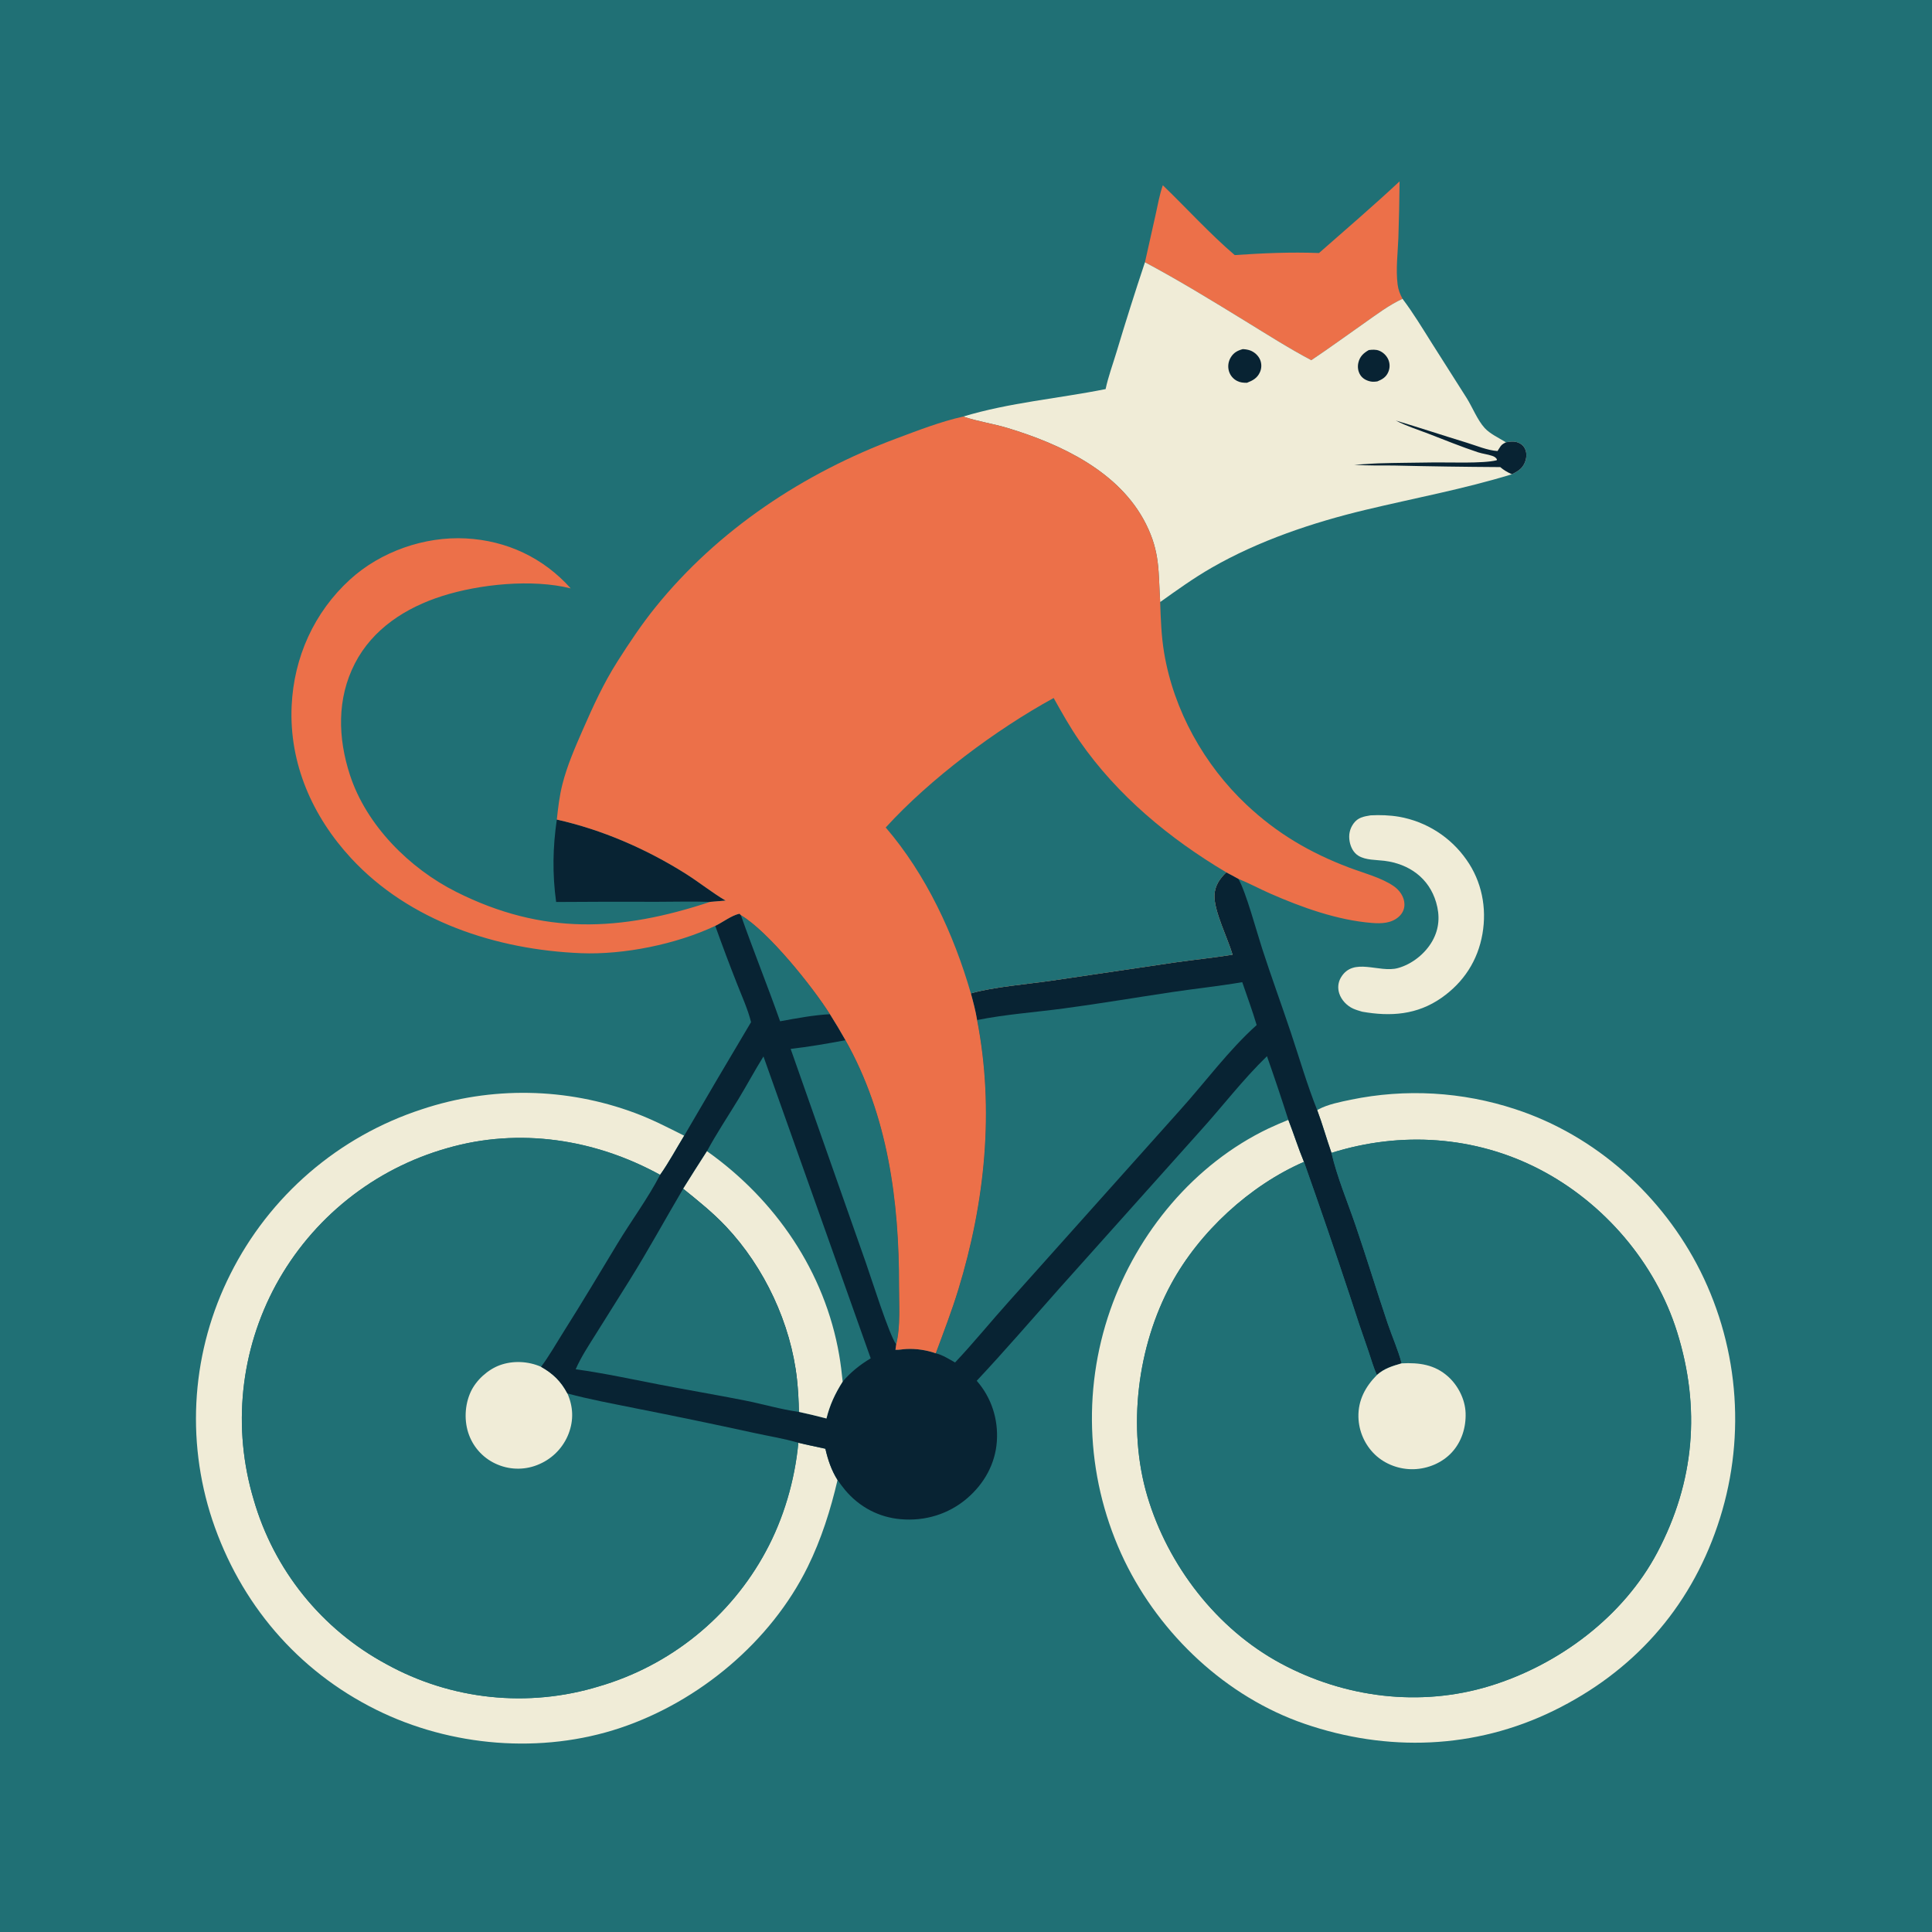
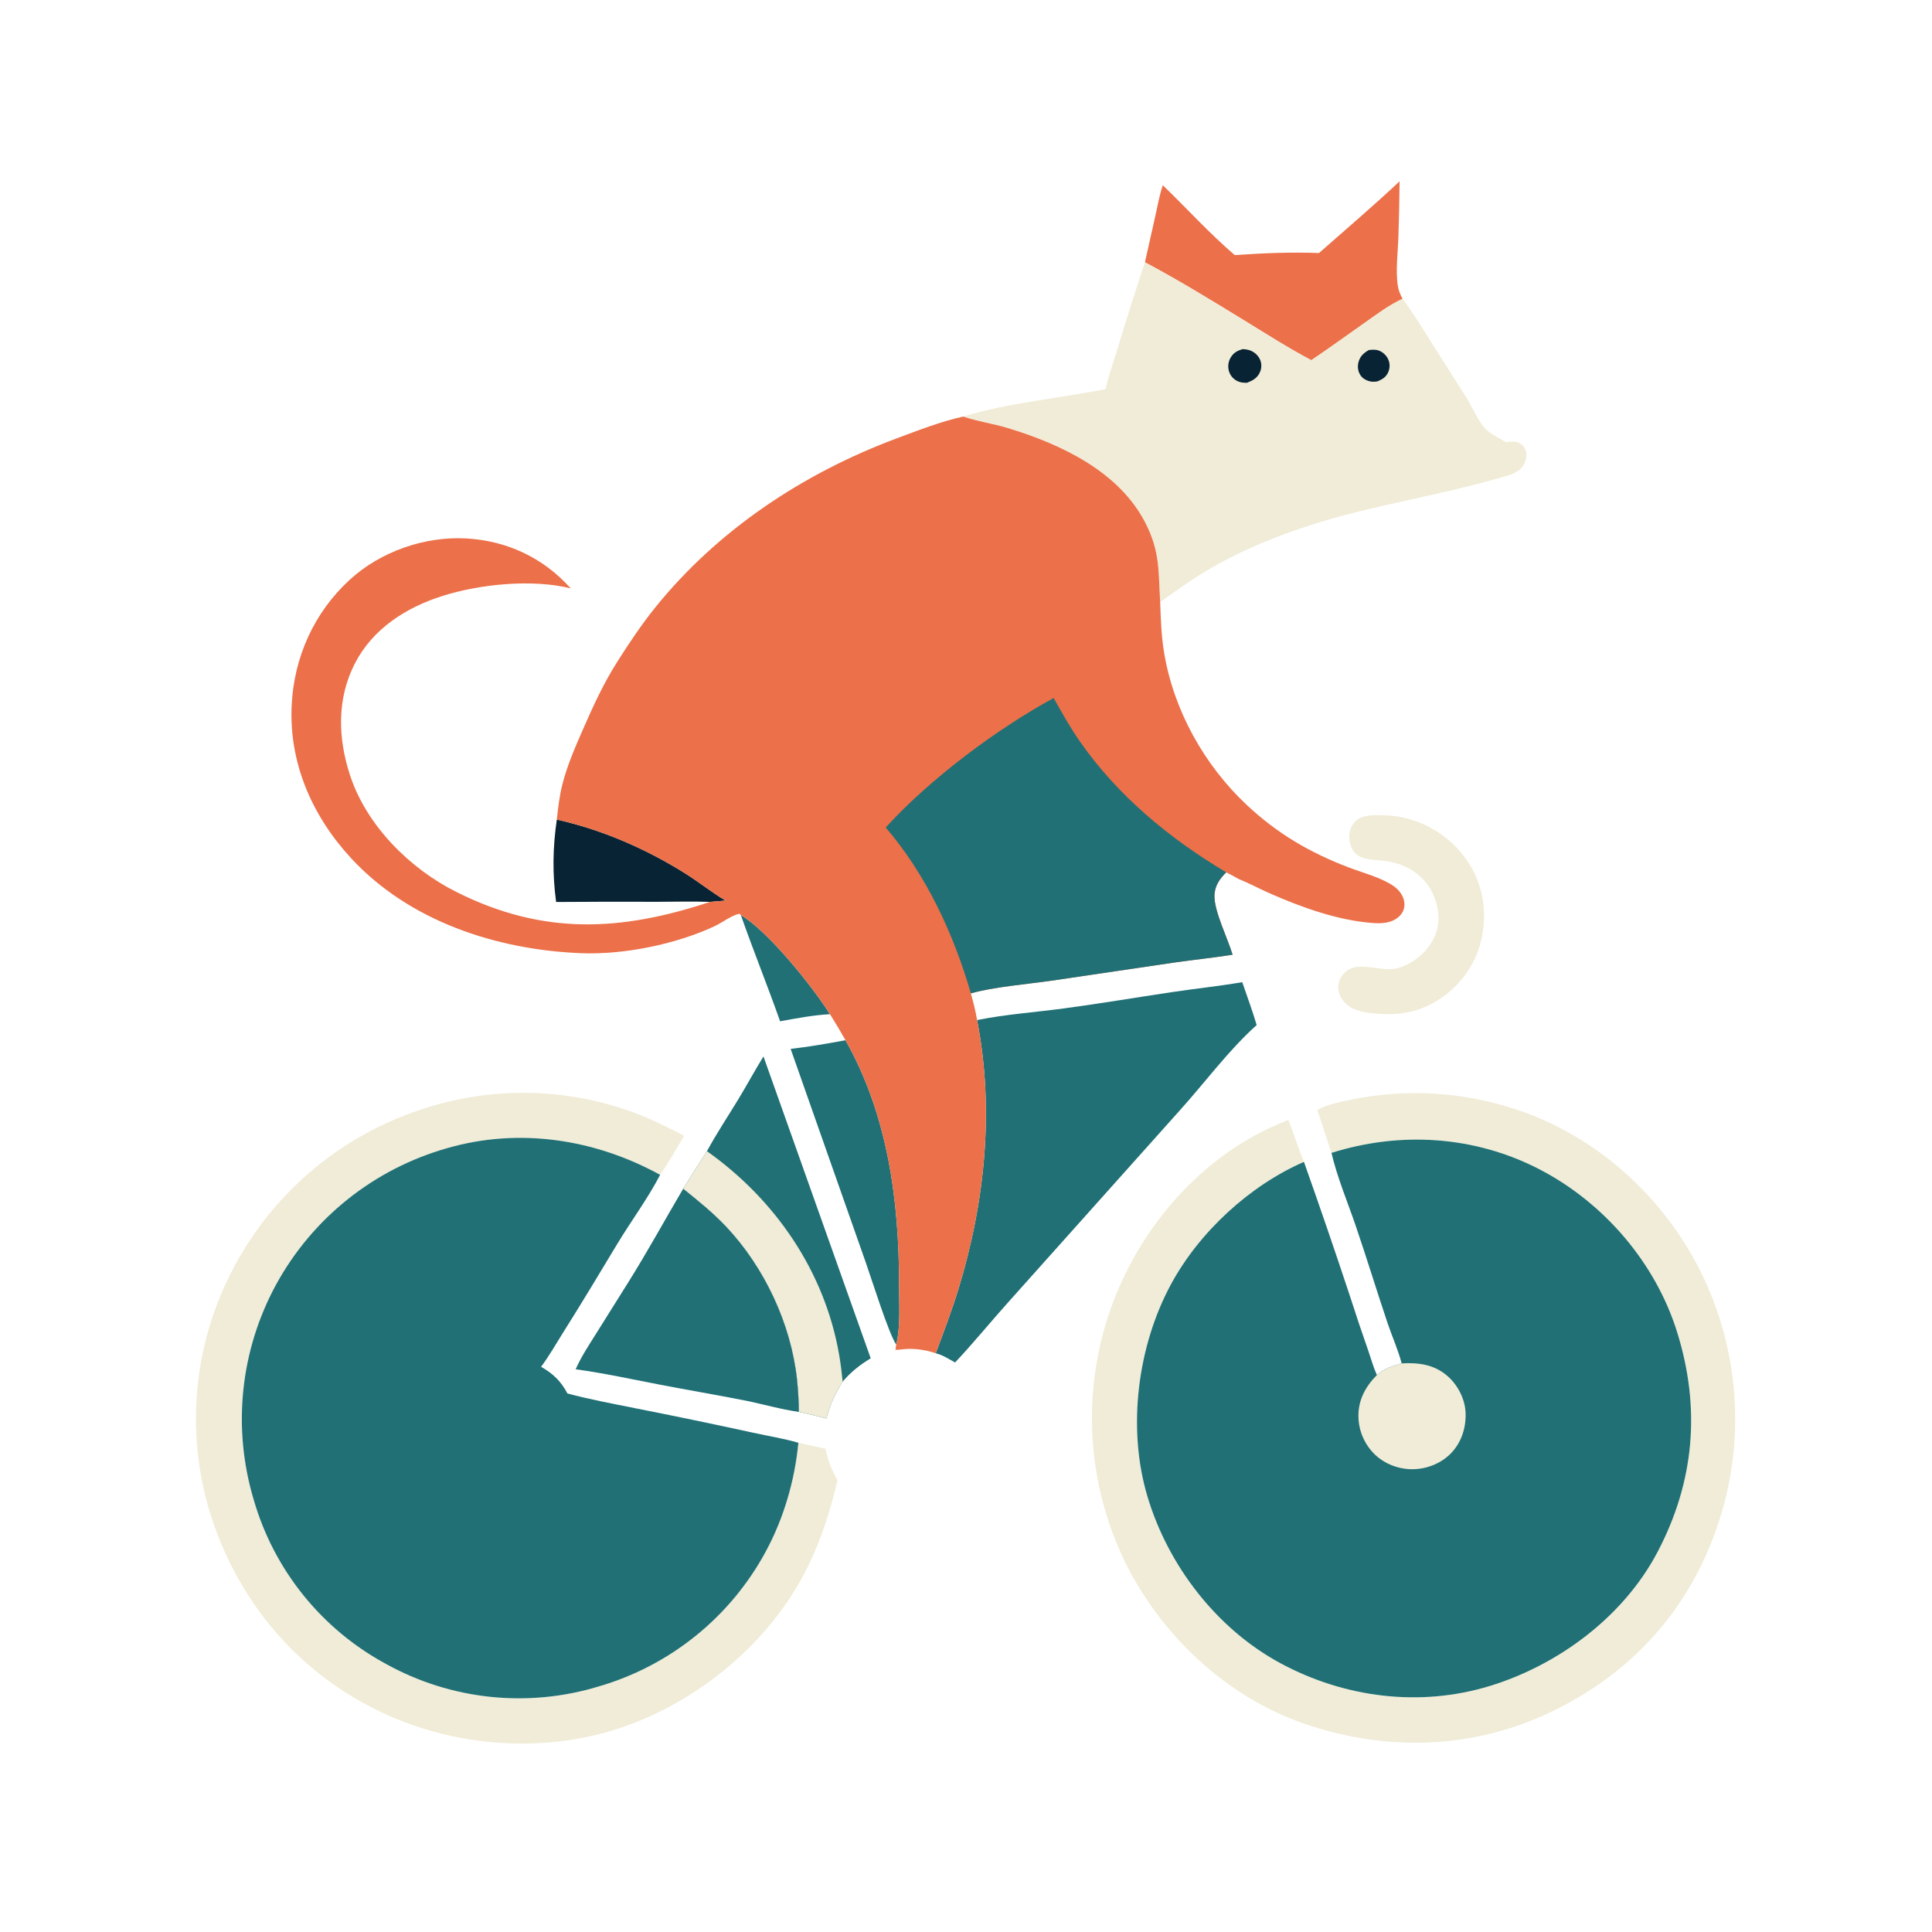
<svg xmlns="http://www.w3.org/2000/svg" width="1024" height="1024">
-   <path fill="#207075" d="M0 0L1024 0L1024 1024L0 1024L0 0Z" />
  <path fill="#082333" d="M295.128 434.387C319.125 439.759 342.459 449.905 363.266 462.98C370.503 467.527 377.283 473.016 384.598 477.341L376.355 478.022C367.057 477.672 357.682 477.979 348.374 477.97Q321.568 477.865 294.762 478.069C292.736 463.249 292.965 449.152 295.128 434.387Z" />
  <path fill="#F0ECD7" d="M726.45 432.15C731.426 431.886 736.577 432.066 741.495 432.893Q742.835 433.128 744.162 433.429Q745.489 433.73 746.799 434.095Q748.11 434.461 749.401 434.891Q750.692 435.32 751.96 435.813Q753.228 436.306 754.471 436.861Q755.713 437.415 756.927 438.03Q758.14 438.645 759.322 439.319Q760.504 439.993 761.651 440.724Q762.799 441.456 763.909 442.242Q765.019 443.029 766.088 443.87Q767.158 444.71 768.185 445.603Q769.213 446.495 770.195 447.436Q771.177 448.378 772.111 449.367Q773.046 450.356 773.931 451.389Q774.816 452.423 775.648 453.499Q776.481 454.574 777.26 455.69C785.356 467.126 788.119 481.184 785.734 494.956C783.282 509.112 775.777 520.641 764.035 528.865C751.145 537.894 737.119 538.897 721.978 536.222C720.377 535.74 718.717 535.28 717.191 534.591C713.863 533.088 710.902 529.978 709.806 526.467C708.915 523.614 709.19 520.664 710.723 518.088C717.296 507.049 730.905 515.858 740.936 513.099C748.422 511.041 755.45 505.416 759.217 498.677C762.862 492.156 763.253 485.334 761.177 478.272C757.359 465.286 746.762 457.877 733.745 456.242C729.331 455.688 723.95 455.961 720.023 453.59C717.345 451.972 715.883 448.991 715.337 445.996C714.711 442.564 715.344 439.339 717.388 436.503C719.717 433.273 722.737 432.761 726.45 432.15Z" />
  <path fill="#EC7049" d="M699.096 134.113C713.446 121.505 727.829 109.164 741.807 96.121Q741.67 111.119 741.165 126.108C740.848 134.141 739.75 142.836 740.767 150.814C741.125 153.62 742.044 155.912 743.373 158.385C736.236 161.644 729.439 166.807 723.03 171.308C713.705 177.856 704.48 184.581 695.011 190.92C683.08 184.61 671.786 177.394 660.294 170.342C642.775 159.593 624.987 148.673 606.844 139.009L612.476 113.874C613.634 108.681 614.561 103.212 616.315 98.189C628.98 110.378 641.087 123.785 654.433 135.201C669.326 134.186 684.169 133.527 699.096 134.113Z" />
  <path fill="#F0ECD7" d="M443.914 784.435C440.247 800.224 435.29 815.865 428.119 830.444C408.612 870.101 370.557 901.8 328.881 915.793C287.005 929.852 238.818 925.781 199.364 906.185C157.519 885.402 127.284 849.75 112.492 805.495Q111.834 803.507 111.225 801.504Q110.616 799.5 110.056 797.482Q109.496 795.464 108.987 793.433Q108.477 791.402 108.017 789.359Q107.557 787.316 107.148 785.263Q106.738 783.209 106.38 781.146Q106.021 779.083 105.713 777.012Q105.405 774.94 105.148 772.862Q104.891 770.784 104.686 768.7Q104.48 766.616 104.325 764.528Q104.171 762.44 104.068 760.348Q103.965 758.257 103.913 756.163Q103.862 754.07 103.862 751.976Q103.862 749.882 103.913 747.788Q103.965 745.695 104.067 743.604Q104.17 741.512 104.325 739.424Q104.479 737.335 104.685 735.252Q104.89 733.168 105.147 731.089Q105.404 729.011 105.711 726.94Q106.019 724.869 106.378 722.805Q106.736 720.742 107.146 718.689Q107.555 716.635 108.015 714.592Q108.474 712.549 108.984 710.518Q109.494 708.487 110.053 706.469Q110.613 704.451 111.222 702.448Q111.831 700.444 112.489 698.456Q113.147 696.468 113.854 694.497Q114.56 692.526 115.315 690.573Q116.07 688.62 116.873 686.685Q117.676 684.751 118.526 682.838Q119.376 680.924 120.273 679.032Q121.17 677.14 122.113 675.27Q123.075 673.349 124.084 671.452Q125.094 669.555 126.149 667.684Q127.205 665.812 128.307 663.968Q129.409 662.123 130.557 660.306Q131.704 658.489 132.896 656.702Q134.088 654.914 135.324 653.156Q136.559 651.398 137.838 649.672Q139.117 647.945 140.439 646.25Q141.76 644.556 143.123 642.895Q144.486 641.234 145.889 639.607Q147.293 637.98 148.736 636.388Q150.18 634.797 151.662 633.241Q153.145 631.686 154.665 630.167Q156.186 628.649 157.743 627.169Q159.301 625.689 160.895 624.248Q162.488 622.807 164.117 621.405Q165.746 620.004 167.41 618.644Q169.073 617.283 170.769 615.964Q172.465 614.646 174.194 613.369Q175.922 612.093 177.682 610.859Q179.442 609.626 181.231 608.437Q183.021 607.248 184.839 606.103Q186.658 604.958 188.504 603.859Q190.35 602.76 192.223 601.707Q194.096 600.653 195.994 599.647Q197.893 598.641 199.816 597.681Q201.738 596.722 203.684 595.811Q205.63 594.9 207.598 594.037Q209.566 593.174 211.554 592.36Q213.543 591.546 215.551 590.782Q217.559 590.018 219.586 589.303Q221.612 588.589 223.656 587.925Q225.362 587.357 227.079 586.824Q228.796 586.292 230.524 585.796Q232.253 585.301 233.991 584.842Q235.729 584.383 237.477 583.961Q239.224 583.539 240.981 583.154Q242.737 582.769 244.501 582.421Q246.265 582.074 248.036 581.764Q249.807 581.454 251.584 581.181Q253.361 580.909 255.143 580.674Q256.926 580.439 258.713 580.242Q260.5 580.045 262.291 579.886Q264.081 579.727 265.875 579.606Q267.669 579.485 269.465 579.402Q271.261 579.318 273.058 579.273Q274.855 579.229 276.653 579.222Q278.451 579.215 280.249 579.246Q282.046 579.277 283.843 579.347Q285.639 579.416 287.434 579.523Q289.229 579.631 291.021 579.776Q292.813 579.921 294.601 580.105Q296.39 580.288 298.174 580.509Q299.958 580.73 301.737 580.989Q303.516 581.248 305.29 581.545Q307.063 581.841 308.829 582.175Q310.596 582.509 312.355 582.881Q314.114 583.252 315.865 583.661Q317.616 584.07 319.358 584.515Q321.099 584.961 322.831 585.443Q324.563 585.926 326.284 586.445Q328.006 586.964 329.716 587.519Q331.426 588.075 333.123 588.666Q334.821 589.258 336.506 589.885C345.526 593.237 354.053 597.631 362.634 601.953C358.451 608.778 354.501 616.177 349.877 622.691C315.408 603.738 275.249 597.504 237.089 608.521Q235.295 609.027 233.514 609.578Q231.733 610.128 229.966 610.723Q228.199 611.318 226.447 611.956Q224.696 612.595 222.961 613.277Q221.226 613.959 219.508 614.684Q217.791 615.409 216.092 616.176Q214.393 616.943 212.714 617.753Q211.034 618.562 209.376 619.414Q207.717 620.265 206.08 621.157Q204.443 622.049 202.829 622.981Q201.215 623.914 199.624 624.887Q198.034 625.859 196.468 626.871Q194.902 627.883 193.362 628.933Q191.822 629.983 190.309 631.072Q188.795 632.16 187.309 633.286Q185.823 634.412 184.366 635.574Q182.908 636.737 181.48 637.935Q180.052 639.134 178.654 640.367Q177.257 641.601 175.89 642.869Q174.523 644.137 173.189 645.438Q171.854 646.74 170.552 648.074Q169.251 649.408 167.982 650.775Q166.714 652.141 165.48 653.539Q164.246 654.936 163.048 656.364Q161.849 657.792 160.687 659.249Q159.524 660.706 158.398 662.192Q157.272 663.678 156.183 665.191Q155.094 666.704 154.044 668.244Q152.993 669.784 151.981 671.35Q150.969 672.916 149.996 674.506Q149.023 676.096 148.09 677.71Q147.157 679.324 146.265 680.961Q145.389 682.573 144.552 684.206Q143.716 685.84 142.92 687.493Q142.124 689.146 141.369 690.819Q140.614 692.491 139.9 694.182Q139.186 695.872 138.515 697.58Q137.843 699.288 137.214 701.011Q136.584 702.735 135.998 704.474Q135.411 706.212 134.867 707.965Q134.323 709.718 133.823 711.483Q133.323 713.248 132.866 715.026Q132.409 716.803 131.997 718.591Q131.584 720.379 131.215 722.177Q130.847 723.974 130.523 725.78Q130.199 727.586 129.919 729.4Q129.639 731.213 129.405 733.033Q129.17 734.853 128.98 736.678Q128.79 738.503 128.646 740.333Q128.501 742.162 128.401 743.994Q128.301 745.827 128.247 747.661Q128.192 749.495 128.183 751.33Q128.174 753.165 128.21 755Q128.246 756.834 128.327 758.667Q128.408 760.5 128.535 762.331Q128.661 764.162 128.832 765.989Q129.004 767.816 129.22 769.638Q129.436 771.46 129.698 773.276Q129.959 775.093 130.265 776.902Q130.571 778.711 130.921 780.512Q131.271 782.314 131.666 784.106Q132.061 785.898 132.499 787.68Q132.938 789.461 133.421 791.232Q133.903 793.002 134.429 794.76Q134.925 796.487 135.464 798.202Q136.004 799.917 136.585 801.617Q137.167 803.318 137.791 805.003Q138.415 806.689 139.08 808.358Q139.746 810.028 140.453 811.68Q141.16 813.333 141.907 814.967Q142.655 816.601 143.444 818.216Q144.232 819.832 145.06 821.427Q145.889 823.022 146.756 824.596Q147.624 826.17 148.531 827.721Q149.437 829.273 150.382 830.802Q151.327 832.331 152.31 833.836Q153.293 835.341 154.313 836.82Q155.333 838.3 156.389 839.754Q157.445 841.208 158.538 842.636Q159.63 844.063 160.758 845.462Q161.885 846.862 163.047 848.233Q164.209 849.604 165.405 850.946Q166.601 852.288 167.829 853.6Q169.058 854.911 170.319 856.192Q171.58 857.472 172.873 858.721Q174.165 859.97 175.489 861.186Q176.812 862.402 178.165 863.585Q179.518 864.768 180.9 865.917Q182.282 867.066 183.693 868.18Q185.103 869.294 186.541 870.373Q187.978 871.452 189.442 872.494Q190.906 873.537 192.396 874.542Q193.885 875.548 195.399 876.517Q196.914 877.485 198.451 878.415Q199.989 879.346 201.549 880.238Q203.11 881.129 204.692 881.982Q206.285 882.864 207.9 883.705Q209.514 884.546 211.15 885.347Q212.785 886.148 214.44 886.907Q216.094 887.667 217.768 888.384Q219.441 889.102 221.132 889.778Q222.823 890.453 224.53 891.086Q226.237 891.719 227.959 892.309Q229.682 892.899 231.419 893.446Q233.156 893.992 234.905 894.495Q236.655 894.998 238.417 895.457Q240.179 895.916 241.952 896.331Q243.725 896.745 245.508 897.115Q247.291 897.485 249.082 897.81Q250.873 898.135 252.673 898.416Q254.472 898.696 256.277 898.931Q258.083 899.166 259.893 899.356Q261.704 899.545 263.519 899.69Q265.334 899.834 267.152 899.932Q268.97 900.031 270.79 900.084Q272.61 900.138 274.431 900.145Q276.252 900.152 278.072 900.114Q279.892 900.076 281.711 899.992Q283.53 899.909 285.346 899.779Q287.162 899.65 288.975 899.475Q290.787 899.3 292.594 899.08Q294.402 898.86 296.203 898.594Q298.004 898.329 299.798 898.018Q301.593 897.708 303.378 897.353Q305.164 896.997 306.94 896.597Q308.717 896.197 310.482 895.753Q312.248 895.308 314.002 894.82Q315.756 894.331 317.497 893.799Q319.246 893.288 320.982 892.735Q322.719 892.181 324.44 891.584Q326.162 890.988 327.869 890.349Q329.575 889.71 331.266 889.029Q332.956 888.348 334.629 887.625Q336.302 886.903 337.956 886.139Q339.611 885.375 341.246 884.571Q342.881 883.767 344.496 882.922Q346.111 882.077 347.704 881.193Q349.297 880.309 350.868 879.386Q352.44 878.462 353.987 877.5Q355.535 876.538 357.058 875.538Q358.582 874.538 360.08 873.501Q361.578 872.464 363.05 871.39Q364.523 870.316 365.968 869.206Q367.413 868.095 368.83 866.95Q370.247 865.804 371.636 864.624Q373.024 863.444 374.383 862.23Q375.742 861.016 377.07 859.768Q378.399 858.521 379.696 857.241Q380.993 855.961 382.258 854.649Q383.523 853.338 384.755 851.995Q385.988 850.653 387.186 849.28Q388.385 847.908 389.549 846.506Q390.714 845.104 391.843 843.674Q392.973 842.244 394.066 840.786Q395.16 839.329 396.217 837.845Q397.275 836.36 398.295 834.85Q399.315 833.34 400.298 831.806Q401.28 830.271 402.225 828.713Q403.169 827.154 404.074 825.573Q404.98 823.991 405.846 822.388C415.35 804.89 421.297 784.549 423.143 764.698C427.892 765.889 432.706 766.747 437.47 767.861C438.799 773.721 440.692 779.321 443.914 784.435Z" />
  <path fill="#F0ECD7" d="M606.844 139.009C624.987 148.673 642.775 159.593 660.294 170.342C671.786 177.394 683.08 184.61 695.011 190.92C704.48 184.581 713.705 177.856 723.03 171.308C729.439 166.807 736.236 161.644 743.373 158.385C749.093 165.939 754.021 174.167 759.08 182.169L777.345 210.943C780.455 215.9 783.008 222.557 786.902 226.855C789.697 229.94 794.646 232.23 798.189 234.431C800.993 233.895 803.436 233.666 805.967 235.243C807.551 236.229 808.531 237.844 808.868 239.663C809.345 242.237 808.544 245.198 806.992 247.285C805.548 249.226 803.457 250.326 801.335 251.371C775.84 259.192 749.741 264.008 723.845 270.211C695.801 276.927 667.087 286.572 642.01 301.017C632.578 306.449 623.771 312.795 614.917 319.1C613.906 302.998 614.937 292.785 607.347 277.666C593.441 249.966 562.264 235.354 533.902 226.811C526.353 224.537 518.404 223.411 510.958 220.93L510.524 220.78C535.145 213.34 560.888 211.245 585.999 206.224C587.376 199.692 589.818 193.092 591.751 186.683Q598.938 162.732 606.844 139.009Z" />
  <path fill="#082333" d="M725.489 185.539C727.265 185.32 729.189 185.18 730.892 185.836C733.034 186.66 734.884 188.425 735.807 190.523Q735.979 190.915 736.109 191.323Q736.24 191.731 736.328 192.15Q736.417 192.569 736.461 192.995Q736.506 193.42 736.507 193.849Q736.508 194.277 736.465 194.703Q736.422 195.129 736.335 195.548Q736.249 195.968 736.119 196.376Q735.99 196.784 735.82 197.177C734.673 199.88 732.67 201.072 730.059 202.14C728.827 202.329 727.605 202.439 726.375 202.18C724.178 201.716 722.162 200.626 720.944 198.686C719.732 196.755 719.448 194.354 719.978 192.156C720.757 188.925 722.701 187.126 725.489 185.539Z" />
  <path fill="#082333" d="M658.685 185.041C659.928 185.091 661.298 185.296 662.478 185.697C664.826 186.494 667.032 188.501 667.942 190.814Q668.098 191.209 668.212 191.618Q668.327 192.027 668.399 192.445Q668.471 192.864 668.5 193.287Q668.53 193.711 668.515 194.135Q668.501 194.56 668.444 194.98Q668.386 195.401 668.286 195.814Q668.187 196.226 668.045 196.627Q667.904 197.027 667.722 197.411C666.311 200.463 663.937 201.706 660.936 202.882C659.086 202.904 657.385 202.776 655.705 201.914Q655.32 201.72 654.956 201.488Q654.592 201.257 654.253 200.989Q653.915 200.722 653.605 200.422Q653.295 200.122 653.017 199.792Q652.739 199.462 652.496 199.106Q652.253 198.75 652.047 198.371Q651.84 197.992 651.674 197.594Q651.507 197.197 651.381 196.784Q651.244 196.327 651.156 195.859Q651.067 195.39 651.028 194.915Q650.99 194.44 651 193.963Q651.011 193.486 651.072 193.013Q651.133 192.541 651.243 192.077Q651.352 191.613 651.51 191.163Q651.668 190.713 651.871 190.281Q652.075 189.85 652.323 189.443C653.871 186.889 655.888 185.823 658.685 185.041Z" />
-   <path fill="#082333" d="M795.156 247.568Q767.361 247.405 739.572 246.756C732.382 246.569 724.934 247.004 717.796 246.233C722.055 246.214 726.264 245.726 730.514 245.588C739.991 245.282 749.506 245.284 758.989 245.113C767.408 244.96 786.087 245.806 793.282 243.946L793.402 243.415C792.723 242.414 792.022 242.009 790.907 241.618C788.46 240.763 785.818 240.53 783.347 239.714C774.58 236.819 765.815 233.234 757.194 229.91C751.403 227.677 745.31 225.79 739.81 222.894C752.389 226.666 764.854 230.799 777.414 234.638C782.449 236.176 788.494 238.757 793.716 239.059L794.136 238.393C794.323 238.098 794.524 237.81 794.7 237.508C795.714 235.773 796.38 235.322 798.189 234.431C800.993 233.895 803.436 233.666 805.967 235.243C807.551 236.229 808.531 237.844 808.868 239.663C809.345 242.237 808.544 245.198 806.992 247.285C805.548 249.226 803.457 250.326 801.335 251.371L800.882 251.155C798.696 250.138 796.995 249.137 795.156 247.568Z" />
  <path fill="#F0ECD7" d="M698.143 588.364C698.394 588.225 698.642 588.083 698.895 587.948C703.865 585.295 710.5 584.022 715.995 582.867Q718.696 582.309 721.414 581.84Q724.132 581.371 726.864 580.991Q729.596 580.61 732.339 580.319Q735.082 580.028 737.833 579.827Q740.583 579.626 743.339 579.514Q746.095 579.403 748.854 579.381Q751.612 579.36 754.369 579.428Q757.126 579.497 759.88 579.655Q762.634 579.814 765.381 580.062Q768.128 580.31 770.865 580.648Q773.603 580.986 776.328 581.413Q779.053 581.839 781.762 582.355Q784.472 582.871 787.163 583.474Q789.855 584.078 792.525 584.769Q795.195 585.46 797.841 586.238Q800.488 587.016 803.107 587.88C845.816 601.845 881.216 633.766 901.261 673.775Q902.228 675.716 903.146 677.68Q904.065 679.644 904.934 681.63Q905.804 683.616 906.624 685.623Q907.445 687.63 908.215 689.657Q908.986 691.683 909.706 693.728Q910.426 695.773 911.096 697.835Q911.765 699.898 912.384 701.976Q913.002 704.054 913.569 706.146Q914.136 708.239 914.651 710.345Q915.167 712.451 915.629 714.569Q916.092 716.688 916.503 718.817Q916.913 720.946 917.271 723.084Q917.629 725.222 917.934 727.369Q918.239 729.516 918.491 731.669Q918.743 733.823 918.941 735.982Q919.14 738.141 919.285 740.304Q919.431 742.467 919.522 744.633Q919.614 746.8 919.652 748.967Q919.691 751.135 919.675 753.303Q919.66 755.471 919.591 757.639Q919.523 759.806 919.4 761.97Q919.278 764.135 919.102 766.296Q918.927 768.457 918.698 770.613Q918.469 772.769 918.187 774.919Q917.904 777.069 917.569 779.211Q917.234 781.353 916.846 783.486Q916.458 785.619 916.018 787.742Q915.578 789.865 915.085 791.976Q914.592 794.088 914.047 796.187Q913.503 798.285 912.906 800.37Q912.31 802.454 911.662 804.523Q911.015 806.593 910.316 808.645C895.341 852.887 865.357 886.208 823.488 906.689C781.649 927.154 735.231 928.686 691.476 913.657C649.961 899.398 615.06 866.522 595.998 827.213Q595.071 825.291 594.192 823.346Q593.313 821.401 592.481 819.436Q591.65 817.47 590.867 815.485Q590.084 813.499 589.35 811.496Q588.616 809.492 587.932 807.47Q587.247 805.449 586.613 803.411Q585.978 801.374 585.393 799.321Q584.809 797.269 584.275 795.202Q583.741 793.136 583.257 791.057Q582.774 788.979 582.342 786.889Q581.91 784.799 581.529 782.699Q581.149 780.599 580.82 778.49Q580.491 776.382 580.214 774.266Q579.936 772.15 579.711 770.027Q579.486 767.905 579.313 765.778Q579.14 763.651 579.019 761.52Q578.898 759.389 578.83 757.256Q578.761 755.123 578.745 752.989Q578.729 750.855 578.765 748.721Q578.801 746.588 578.89 744.455Q578.978 742.323 579.119 740.193Q579.26 738.064 579.453 735.938Q579.646 733.813 579.891 731.693Q580.136 729.573 580.433 727.46Q580.73 725.346 581.079 723.241Q581.427 721.135 581.828 719.039Q582.228 716.943 582.68 714.857Q583.131 712.771 583.634 710.697Q584.137 708.623 584.69 706.562Q585.243 704.501 585.847 702.454Q586.451 700.407 587.105 698.375Q587.758 696.344 588.462 694.329C602.814 653.323 632.852 616.994 672.299 598.13Q677.513 595.699 682.851 593.553C685.74 600.92 688.095 608.523 691.122 615.82C662.385 628.322 635.741 652.9 620.755 680.485C602.823 713.495 597.387 756.904 608.11 792.986C619.038 829.761 644.902 863.4 678.858 881.654C712.733 899.863 752.559 904.921 789.559 893.625C826.044 882.487 860.453 856.881 878.452 822.739C898.159 785.359 901.484 746.303 888.901 706.004C877.441 669.303 850.133 637.495 816.073 619.814C781.774 602.008 742.349 599.499 705.708 611.052C703.075 603.529 700.936 595.83 698.143 588.364Z" />
  <path fill="#207075" d="M423.143 764.698C421.297 784.549 415.35 804.89 405.846 822.388Q404.98 823.991 404.074 825.573Q403.169 827.154 402.225 828.713Q401.28 830.271 400.298 831.806Q399.315 833.34 398.295 834.85Q397.275 836.36 396.217 837.844Q395.16 839.329 394.066 840.786Q392.973 842.244 391.843 843.674Q390.714 845.104 389.55 846.506Q388.385 847.908 387.186 849.28Q385.988 850.653 384.755 851.995Q383.523 853.338 382.258 854.649Q380.993 855.961 379.696 857.241Q378.399 858.521 377.07 859.768Q375.742 861.016 374.383 862.23Q373.024 863.444 371.636 864.624Q370.247 865.804 368.83 866.95Q367.413 868.095 365.968 869.206Q364.523 870.316 363.05 871.39Q361.578 872.464 360.08 873.501Q358.582 874.538 357.058 875.538Q355.535 876.538 353.987 877.5Q352.44 878.462 350.869 879.386Q349.297 880.309 347.704 881.193Q346.111 882.078 344.496 882.922Q342.881 883.767 341.246 884.571Q339.611 885.375 337.956 886.139Q336.302 886.903 334.629 887.625Q332.956 888.348 331.266 889.029Q329.575 889.71 327.869 890.349Q326.162 890.988 324.44 891.584Q322.719 892.181 320.982 892.735Q319.246 893.288 317.497 893.799Q315.756 894.331 314.002 894.82Q312.248 895.308 310.482 895.753Q308.717 896.197 306.94 896.597Q305.164 896.997 303.378 897.353Q301.593 897.708 299.798 898.018Q298.004 898.329 296.203 898.594Q294.402 898.86 292.594 899.08Q290.787 899.3 288.975 899.475Q287.162 899.65 285.346 899.779Q283.53 899.909 281.711 899.992Q279.892 900.076 278.072 900.114Q276.252 900.152 274.431 900.145Q272.61 900.138 270.79 900.084Q268.97 900.031 267.152 899.932Q265.334 899.834 263.519 899.69Q261.704 899.545 259.893 899.356Q258.083 899.166 256.277 898.931Q254.472 898.696 252.673 898.416Q250.873 898.136 249.082 897.81Q247.291 897.485 245.508 897.115Q243.725 896.745 241.952 896.331Q240.179 895.916 238.417 895.457Q236.655 894.998 234.905 894.495Q233.156 893.992 231.419 893.446Q229.682 892.899 227.959 892.309Q226.237 891.719 224.53 891.086Q222.823 890.453 221.132 889.778Q219.441 889.102 217.768 888.384Q216.094 887.667 214.44 886.907Q212.785 886.148 211.15 885.347Q209.514 884.546 207.9 883.705Q206.285 882.864 204.692 881.982Q203.11 881.129 201.549 880.237Q199.989 879.346 198.451 878.415Q196.914 877.485 195.399 876.517Q193.885 875.548 192.396 874.543Q190.906 873.537 189.442 872.494Q187.978 871.452 186.541 870.373Q185.103 869.294 183.693 868.18Q182.282 867.066 180.9 865.917Q179.518 864.768 178.165 863.585Q176.812 862.402 175.489 861.186Q174.165 859.97 172.873 858.721Q171.58 857.472 170.319 856.192Q169.058 854.911 167.829 853.6Q166.601 852.288 165.405 850.946Q164.209 849.604 163.047 848.233Q161.885 846.862 160.758 845.462Q159.63 844.063 158.538 842.635Q157.445 841.208 156.389 839.754Q155.333 838.3 154.313 836.82Q153.293 835.341 152.31 833.836Q151.327 832.331 150.382 830.802Q149.437 829.273 148.531 827.721Q147.624 826.17 146.756 824.596Q145.889 823.022 145.06 821.427Q144.232 819.832 143.444 818.216Q142.655 816.601 141.908 814.967Q141.16 813.333 140.453 811.68Q139.746 810.028 139.08 808.358Q138.415 806.689 137.791 805.003Q137.167 803.318 136.585 801.617Q136.004 799.917 135.464 798.202Q134.925 796.487 134.429 794.76Q133.903 793.002 133.421 791.232Q132.938 789.461 132.499 787.68Q132.061 785.898 131.666 784.106Q131.271 782.314 130.921 780.512Q130.571 778.711 130.265 776.902Q129.959 775.093 129.698 773.276Q129.436 771.46 129.22 769.638Q129.004 767.816 128.832 765.989Q128.661 764.162 128.535 762.331Q128.408 760.5 128.327 758.667Q128.246 756.834 128.21 755Q128.174 753.165 128.183 751.33Q128.192 749.495 128.247 747.661Q128.301 745.827 128.401 743.994Q128.501 742.162 128.646 740.333Q128.79 738.503 128.98 736.678Q129.17 734.853 129.405 733.033Q129.639 731.213 129.919 729.4Q130.199 727.586 130.523 725.78Q130.847 723.974 131.215 722.176Q131.584 720.379 131.997 718.591Q132.409 716.803 132.866 715.026Q133.323 713.248 133.823 711.483Q134.323 709.718 134.867 707.965Q135.411 706.212 135.998 704.474Q136.584 702.735 137.214 701.011Q137.843 699.288 138.515 697.58Q139.186 695.872 139.9 694.182Q140.614 692.491 141.369 690.819Q142.124 689.146 142.92 687.493Q143.716 685.84 144.552 684.206Q145.389 682.573 146.265 680.961Q147.157 679.324 148.09 677.71Q149.023 676.096 149.996 674.506Q150.969 672.916 151.981 671.35Q152.993 669.784 154.044 668.244Q155.094 666.704 156.183 665.191Q157.272 663.678 158.398 662.192Q159.524 660.706 160.687 659.249Q161.849 657.792 163.048 656.364Q164.247 654.936 165.48 653.539Q166.714 652.141 167.982 650.775Q169.251 649.408 170.552 648.074Q171.854 646.74 173.189 645.438Q174.523 644.137 175.89 642.869Q177.257 641.601 178.654 640.367Q180.052 639.134 181.48 637.935Q182.908 636.737 184.366 635.574Q185.823 634.412 187.309 633.286Q188.795 632.16 190.309 631.072Q191.822 629.983 193.362 628.933Q194.902 627.883 196.468 626.871Q198.034 625.859 199.624 624.887Q201.215 623.914 202.829 622.981Q204.443 622.049 206.08 621.157Q207.717 620.265 209.376 619.414Q211.034 618.562 212.714 617.753Q214.393 616.943 216.092 616.176Q217.791 615.409 219.508 614.684Q221.226 613.959 222.961 613.277Q224.696 612.595 226.447 611.956Q228.199 611.318 229.966 610.723Q231.733 610.128 233.514 609.578Q235.295 609.027 237.089 608.521C275.249 597.504 315.408 603.738 349.877 622.691C343.374 635.217 334.571 647.056 327.245 659.179C317.848 674.728 308.566 690.296 298.854 705.656C294.886 711.931 291.217 718.479 286.781 724.435C293.072 727.991 297.356 732.097 300.737 738.559C312.635 741.767 324.787 743.975 336.858 746.431Q368.11 752.582 399.227 759.38C407.102 761.14 415.444 762.406 423.143 764.698Z" />
-   <path fill="#F0ECD7" d="M300.737 738.559C303.814 745.545 304.129 752.646 301.393 759.831Q301.136 760.5 300.846 761.155Q300.556 761.81 300.234 762.45Q299.912 763.09 299.559 763.713Q299.206 764.337 298.823 764.942Q298.439 765.547 298.026 766.132Q297.613 766.718 297.172 767.282Q296.73 767.846 296.262 768.388Q295.793 768.93 295.298 769.448Q294.803 769.966 294.283 770.459Q293.763 770.952 293.22 771.418Q292.676 771.885 292.11 772.324Q291.544 772.763 290.957 773.174Q290.37 773.584 289.763 773.966Q289.156 774.347 288.532 774.697Q287.907 775.048 287.266 775.367Q286.624 775.687 285.968 775.974Q285.318 776.266 284.654 776.525Q283.99 776.784 283.314 777.009Q282.637 777.233 281.95 777.423Q281.263 777.613 280.567 777.767Q279.872 777.922 279.169 778.04Q278.466 778.159 277.758 778.241Q277.05 778.324 276.339 778.37Q275.628 778.416 274.915 778.426Q274.203 778.436 273.49 778.409Q272.778 778.383 272.068 778.32Q271.358 778.257 270.653 778.158Q269.947 778.058 269.247 777.923Q268.547 777.788 267.855 777.618Q267.163 777.447 266.481 777.241Q265.799 777.035 265.128 776.795Q264.457 776.554 263.799 776.28Q263.15 776.014 262.515 775.715Q261.88 775.416 261.262 775.084Q260.643 774.753 260.043 774.39Q259.442 774.027 258.861 773.634Q258.279 773.241 257.719 772.818Q257.159 772.396 256.621 771.945Q256.084 771.494 255.57 771.016Q255.056 770.538 254.568 770.034Q254.079 769.53 253.617 769.002Q253.155 768.474 252.721 767.923Q252.287 767.371 251.882 766.798Q251.477 766.225 251.102 765.632Q250.727 765.039 250.382 764.428Q250.038 763.816 249.726 763.188Q249.414 762.56 249.134 761.916Q248.855 761.272 248.609 760.615C245.894 753.418 246.257 744.677 249.512 737.665C252.389 731.47 258.562 725.91 264.895 723.587C271.892 721.02 280.007 721.45 286.781 724.435C293.072 727.991 297.356 732.097 300.737 738.559Z" />
-   <path fill="#082333" d="M649.946 462.365C652.095 463.509 654.319 464.589 656.409 465.833C660.55 473.292 665.895 493.304 668.945 502.718C673.801 517.705 679.233 532.483 684.222 547.424C688.779 561.073 692.803 574.997 698.143 588.364C700.936 595.83 703.075 603.529 705.708 611.052C708.788 624.161 714.095 636.665 718.448 649.379C724.337 666.577 729.617 683.977 735.419 701.203C737.804 708.285 741.016 715.396 742.908 722.607C738.107 723.995 733.57 725.342 729.773 728.804C727.976 724.848 726.746 720.323 725.315 716.202Q720.264 701.831 715.621 687.323Q703.746 651.443 691.122 615.82C688.095 608.523 685.74 600.92 682.851 593.553Q677.434 576.599 671.525 559.811C658.721 572.188 647.911 586.47 635.953 599.65L561.416 682.955C546.936 699.267 532.607 715.936 517.687 731.841C525.465 740.736 529.158 752.144 528.35 763.949C527.531 775.909 521.626 786.381 512.628 794.113C502.791 802.566 490.269 806.334 477.381 805.211C465.737 804.196 455.483 798.735 447.965 789.795C446.527 788.084 445.221 786.246 443.914 784.435C440.692 779.321 438.799 773.721 437.47 767.861C432.706 766.747 427.892 765.889 423.143 764.698C415.444 762.406 407.102 761.14 399.227 759.38Q368.11 752.583 336.858 746.431C324.787 743.975 312.635 741.767 300.737 738.559C297.356 732.097 293.072 727.991 286.781 724.435C291.217 718.479 294.886 711.931 298.854 705.656C308.566 690.296 317.848 674.728 327.245 659.179C334.571 647.056 343.374 635.217 349.877 622.691C354.501 616.177 358.451 608.778 362.634 601.953Q380.19 571.757 398.074 541.754C396.34 534.766 393.12 527.811 390.51 521.102Q384.565 506.008 379.103 490.733C383.068 488.821 387.745 485.165 391.959 484.275L392.667 485.035C407.052 493.437 430.73 522.97 439.901 537.549Q444.194 544.337 448.135 551.335C470.647 591.271 476.587 636.519 476.53 681.719C476.517 691.59 477.373 703.033 475.014 712.604L474.611 715.406C476.498 715.521 478.369 715.102 480.253 714.994C485.397 714.698 491.122 715.549 495.97 717.272C500.125 706.056 504.444 694.845 507.944 683.404C522.06 637.264 527.139 588.283 517.877 540.652C517.109 535.87 515.861 531.176 514.577 526.512C526.232 523.133 544.637 521.61 557.139 519.808L622.352 510.174C632.654 508.697 643.013 507.651 653.291 506.018C650.77 497.379 643.406 482.894 643.691 474.524C643.86 469.531 646.464 465.73 649.946 462.365Z" />
  <path fill="#207075" d="M392.667 485.035C407.052 493.437 430.73 522.97 439.901 537.549C431.064 538.019 422.165 539.717 413.47 541.302C406.809 522.443 399.307 503.892 392.667 485.035Z" />
  <path fill="#207075" d="M448.135 551.335C470.647 591.271 476.587 636.519 476.53 681.719C476.517 691.59 477.373 703.033 475.014 712.604C471.177 707.346 461.813 677.429 458.881 669.147L419.06 555.932C428.785 554.825 438.514 553.13 448.135 551.335Z" />
  <path fill="#207075" d="M404.655 559.944L461.494 719.946C455.818 723.341 450.919 727.227 446.632 732.287C442.599 738.665 439.857 744.511 438.035 751.827Q430.769 749.91 423.421 748.338Q423.33 739.66 422.417 731.03C419.195 701.5 405.098 671.625 384.832 650.12C377.858 642.719 369.997 636.422 362.096 630.062Q368.331 620.064 374.714 610.159C379.787 600.73 385.792 591.757 391.348 582.603C395.888 575.122 400.038 567.366 404.655 559.944Z" />
  <path fill="#F0ECD7" d="M374.714 610.159C410.992 635.848 437.21 674.067 444.8 718.263C445.595 722.893 446.172 727.612 446.632 732.287C442.599 738.665 439.857 744.511 438.035 751.827Q430.769 749.91 423.421 748.338Q423.33 739.66 422.417 731.03C419.195 701.5 405.098 671.625 384.832 650.12C377.858 642.719 369.997 636.422 362.096 630.062Q368.331 620.064 374.714 610.159Z" />
  <path fill="#207075" d="M362.096 630.062C369.997 636.422 377.858 642.719 384.832 650.12C405.098 671.625 419.195 701.5 422.417 731.03Q423.33 739.66 423.421 748.338C413.834 747.018 404.162 744.138 394.649 742.258C379.714 739.306 364.688 736.776 349.736 733.895C334.898 731.036 320.094 727.799 305.117 725.743C308.099 718.964 312.201 712.856 316.109 706.6L333.705 678.525C343.613 662.635 352.587 646.184 362.096 630.062Z" />
  <path fill="#207075" d="M517.877 540.652C532.798 537.64 548.556 536.533 563.675 534.514C583.014 531.931 602.248 528.662 621.543 525.782C633.801 523.952 646.214 522.669 658.418 520.567C660.98 528.112 663.807 535.659 666.056 543.299C651.146 556.68 638.739 573.645 625.308 588.533L534.717 689.834C525.137 700.495 516.035 711.719 506.212 722.142C503.012 720.387 499.54 718.095 495.97 717.272C500.125 706.056 504.444 694.845 507.944 683.404C522.06 637.264 527.139 588.283 517.877 540.652Z" />
  <path fill="#207075" d="M705.708 611.052C742.349 599.499 781.774 602.008 816.073 619.814C850.133 637.495 877.441 669.303 888.901 706.004C901.484 746.303 898.159 785.359 878.452 822.739C860.453 856.881 826.044 882.487 789.559 893.625C752.559 904.921 712.733 899.863 678.858 881.654C644.902 863.4 619.038 829.761 608.11 792.986C597.387 756.904 602.823 713.495 620.755 680.485C635.741 652.9 662.385 628.322 691.122 615.82Q703.746 651.443 715.621 687.323Q720.264 701.831 725.315 716.202C726.746 720.323 727.976 724.848 729.773 728.804C733.57 725.342 738.107 723.995 742.908 722.607C741.016 715.396 737.804 708.285 735.419 701.203C729.617 683.977 724.337 666.577 718.448 649.379C714.095 636.665 708.788 624.161 705.708 611.052Z" />
  <path fill="#F0ECD7" d="M742.908 722.607C752.141 722.137 760.448 723.208 767.61 729.694C772.878 734.466 776.538 741.734 776.797 748.87C777.075 756.53 774.705 764.186 769.443 769.856C764.348 775.348 756.852 778.465 749.404 778.706C741.908 778.948 734.205 776.178 728.772 770.983Q728.268 770.499 727.789 769.99Q727.31 769.482 726.856 768.951Q726.402 768.42 725.975 767.868Q725.547 767.315 725.147 766.742Q724.747 766.17 724.375 765.578Q724.003 764.987 723.661 764.378Q723.318 763.769 723.006 763.144Q722.694 762.519 722.412 761.88Q722.13 761.241 721.88 760.588Q721.63 759.936 721.412 759.272Q721.194 758.609 721.009 757.935Q720.823 757.262 720.671 756.58Q720.518 755.898 720.399 755.21Q720.28 754.521 720.195 753.828Q720.109 753.135 720.058 752.438Q720.006 751.741 719.989 751.043C719.804 742.116 723.679 734.967 729.773 728.804C733.57 725.342 738.107 723.995 742.908 722.607Z" />
  <path fill="#EC7049" d="M295.128 434.387C295.804 428.106 296.512 421.9 298.069 415.76C300.62 405.696 304.75 396.262 308.897 386.784C314.419 374.163 319.9 362.166 327.312 350.517C333.512 340.771 340.014 331.011 347.268 322.008C380.51 280.753 425.921 250.738 475.328 232.323C486.78 228.055 498.574 223.446 510.524 220.78L510.958 220.93C518.404 223.411 526.353 224.537 533.902 226.811C562.264 235.354 593.441 249.966 607.347 277.666C614.937 292.785 613.906 302.998 614.917 319.1C615.214 328.071 615.523 337.052 617 345.923C622.092 376.506 638.2 405.383 660.734 426.577C676.87 441.754 694.405 452.023 715.069 459.839C722.526 462.66 732.013 465.103 738.611 469.614C741.772 471.775 744.352 475.347 744.387 479.31C744.41 481.9 743.339 484.133 741.429 485.854C737.499 489.396 732.217 489.577 727.236 489.188C708.803 487.748 689.799 480.878 672.986 473.484C667.435 471.043 662.019 468.092 656.409 465.833C654.319 464.589 652.095 463.509 649.946 462.365C646.464 465.73 643.86 469.531 643.691 474.524C643.406 482.894 650.77 497.379 653.291 506.018C643.013 507.651 632.654 508.697 622.352 510.174L557.139 519.808C544.637 521.61 526.232 523.133 514.577 526.512C515.861 531.176 517.109 535.87 517.877 540.652C527.139 588.283 522.06 637.264 507.944 683.404C504.444 694.845 500.125 706.056 495.97 717.272C491.122 715.549 485.397 714.698 480.253 714.994C478.369 715.102 476.498 715.521 474.611 715.406L475.014 712.604C477.373 703.033 476.517 691.59 476.53 681.719C476.587 636.519 470.647 591.271 448.135 551.335Q444.194 544.337 439.901 537.549C430.73 522.97 407.052 493.437 392.667 485.035L391.959 484.275C387.745 485.165 383.068 488.821 379.103 490.733C358.539 500.45 330.69 506.124 307.94 505.209C263.234 503.412 217.055 488.379 186.058 454.83C165.573 432.658 153.195 404.632 154.578 374.132C155.745 348.397 166.458 324.537 185.557 307.118C201.773 292.328 225.018 284.214 246.935 285.375C268.542 286.52 287.983 295.586 302.482 311.849C282.053 306.759 254.269 309.588 234.356 315.916C215.113 322.031 197.551 333.277 188.103 351.628C178.467 370.342 179.079 391.152 185.487 410.786C194.194 437.462 217.057 460.305 241.843 472.737C287.819 495.798 328.93 493.721 376.355 478.022L384.598 477.341C377.283 473.016 370.503 467.527 363.266 462.98C342.459 449.905 319.125 439.759 295.128 434.387Z" />
  <path fill="#207075" d="M558.462 369.961C562.796 377.708 567.114 385.443 572.184 392.741C592.293 421.69 619.856 444.477 649.946 462.365C646.464 465.73 643.86 469.531 643.691 474.524C643.406 482.894 650.77 497.379 653.291 506.018C643.013 507.651 632.654 508.697 622.352 510.174L557.139 519.808C544.637 521.61 526.232 523.133 514.577 526.512C505.512 495.099 490.882 463.53 469.445 438.584C492.984 412.774 527.917 386.664 558.462 369.961Z" />
</svg>